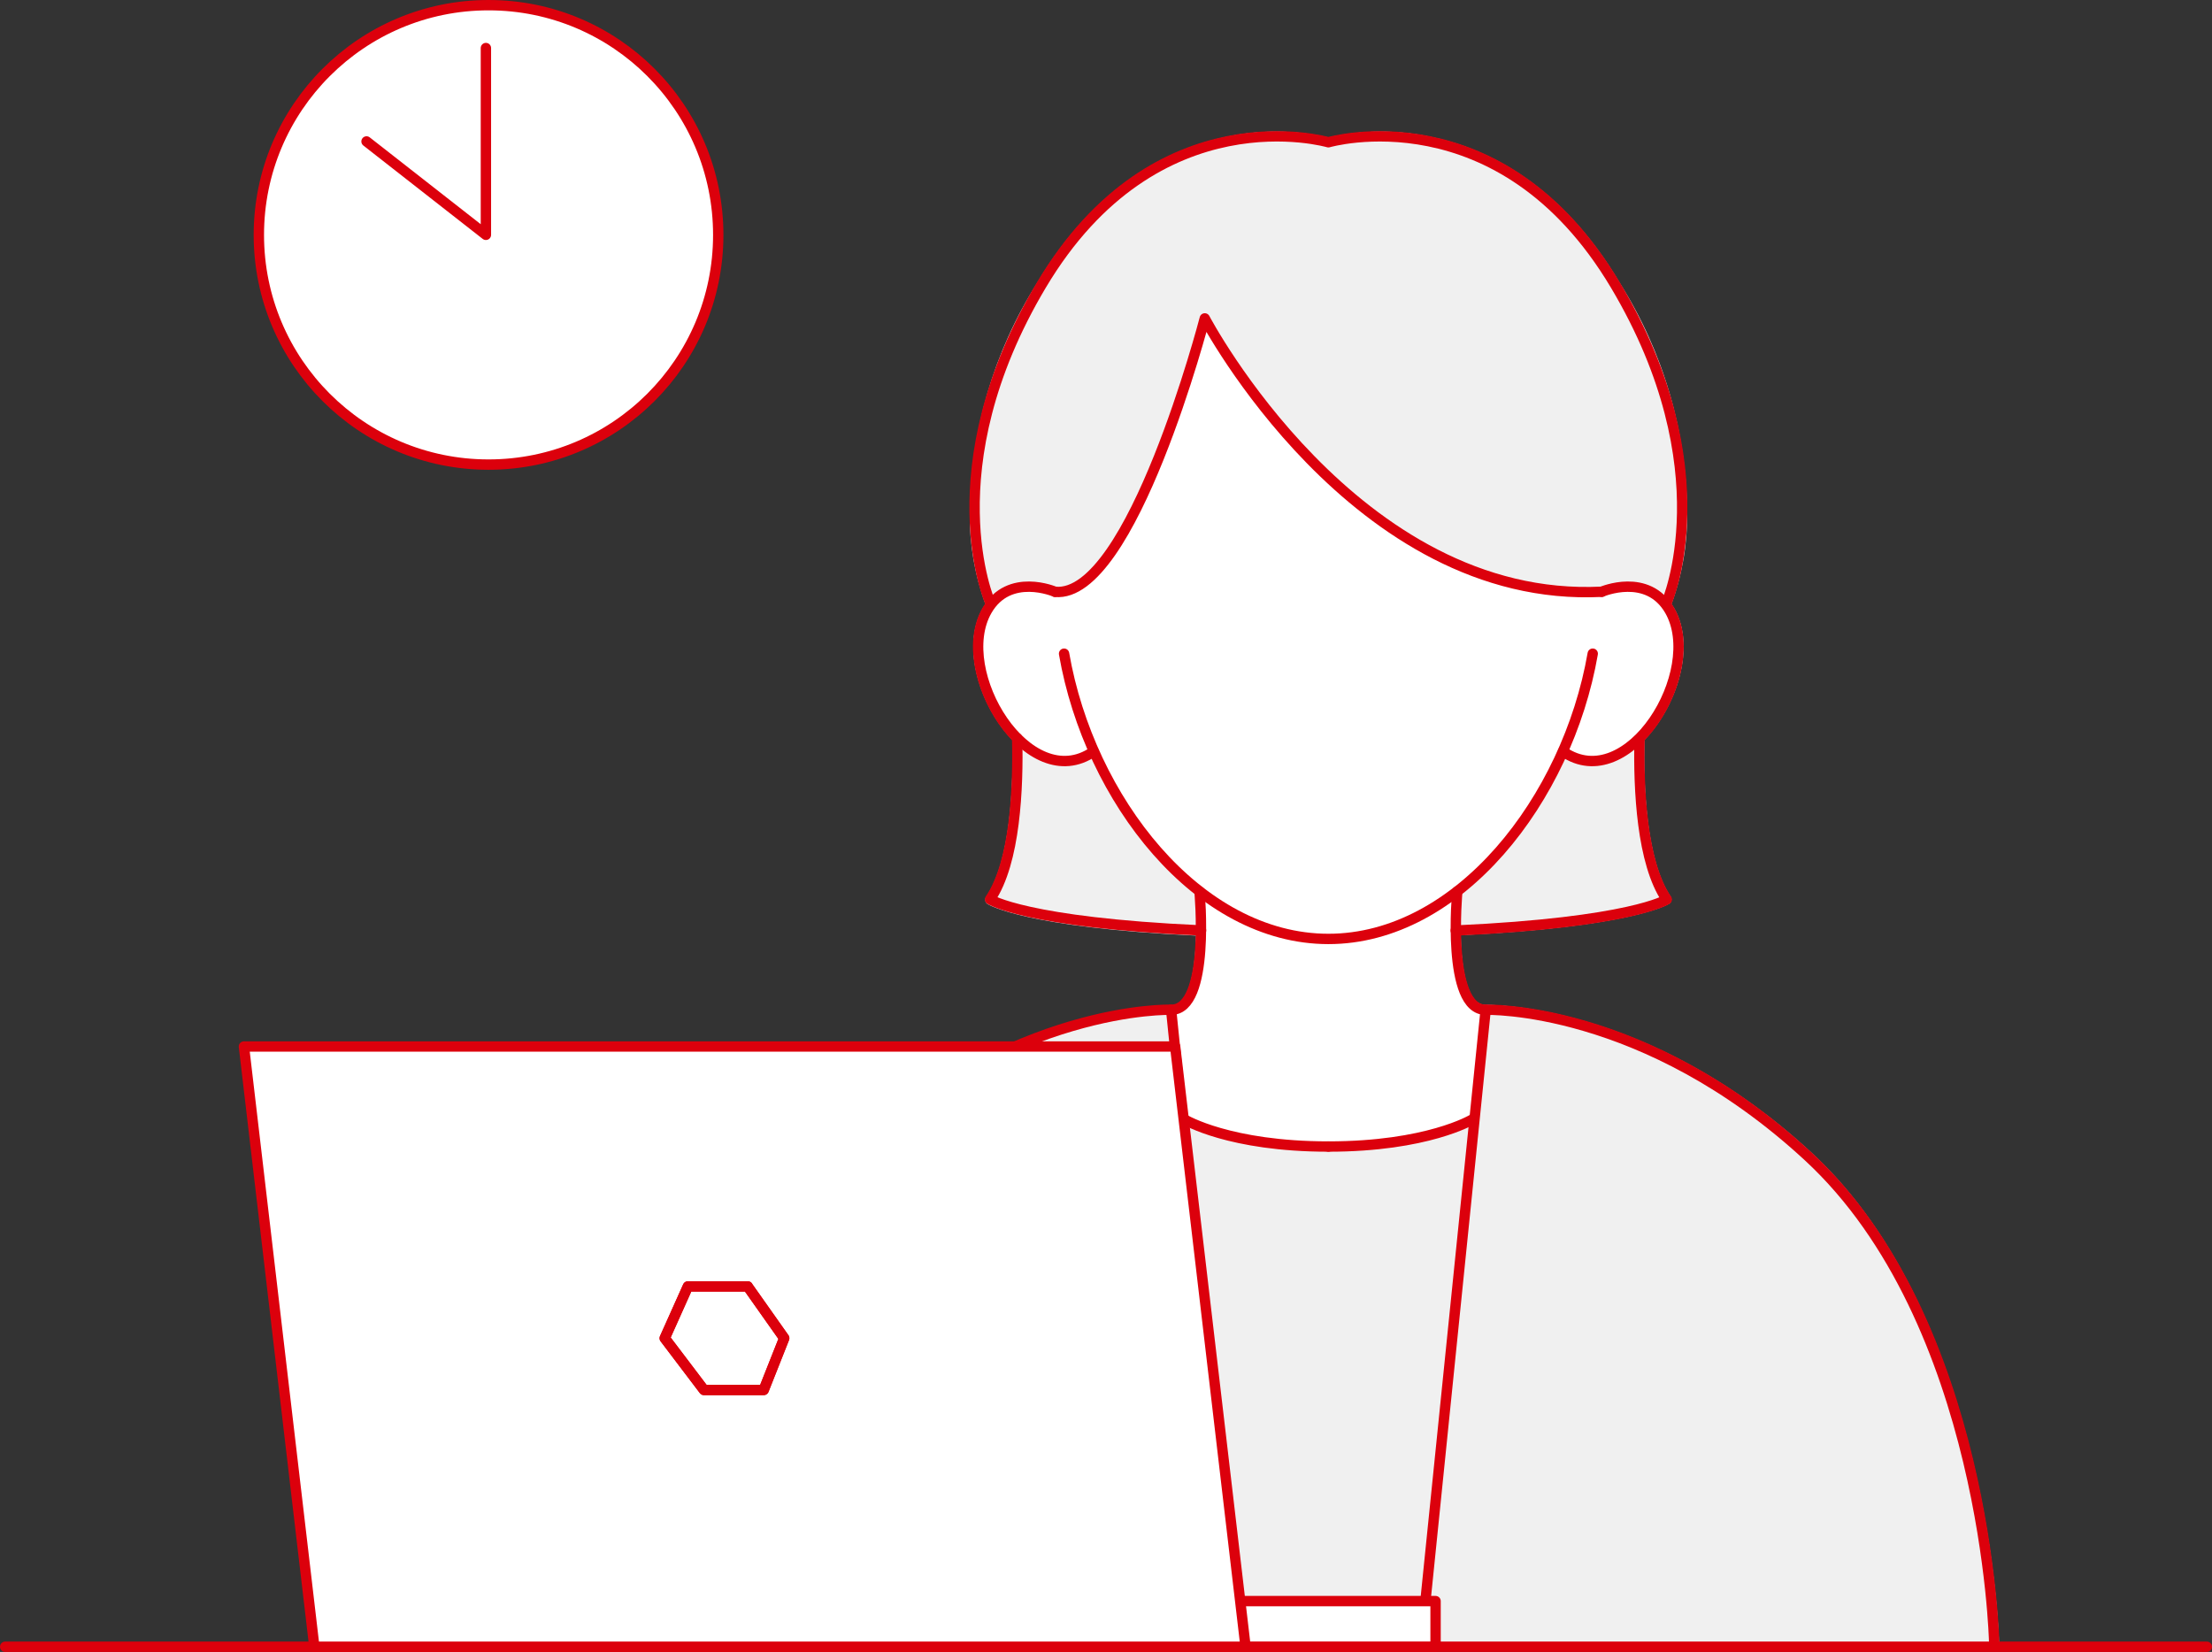
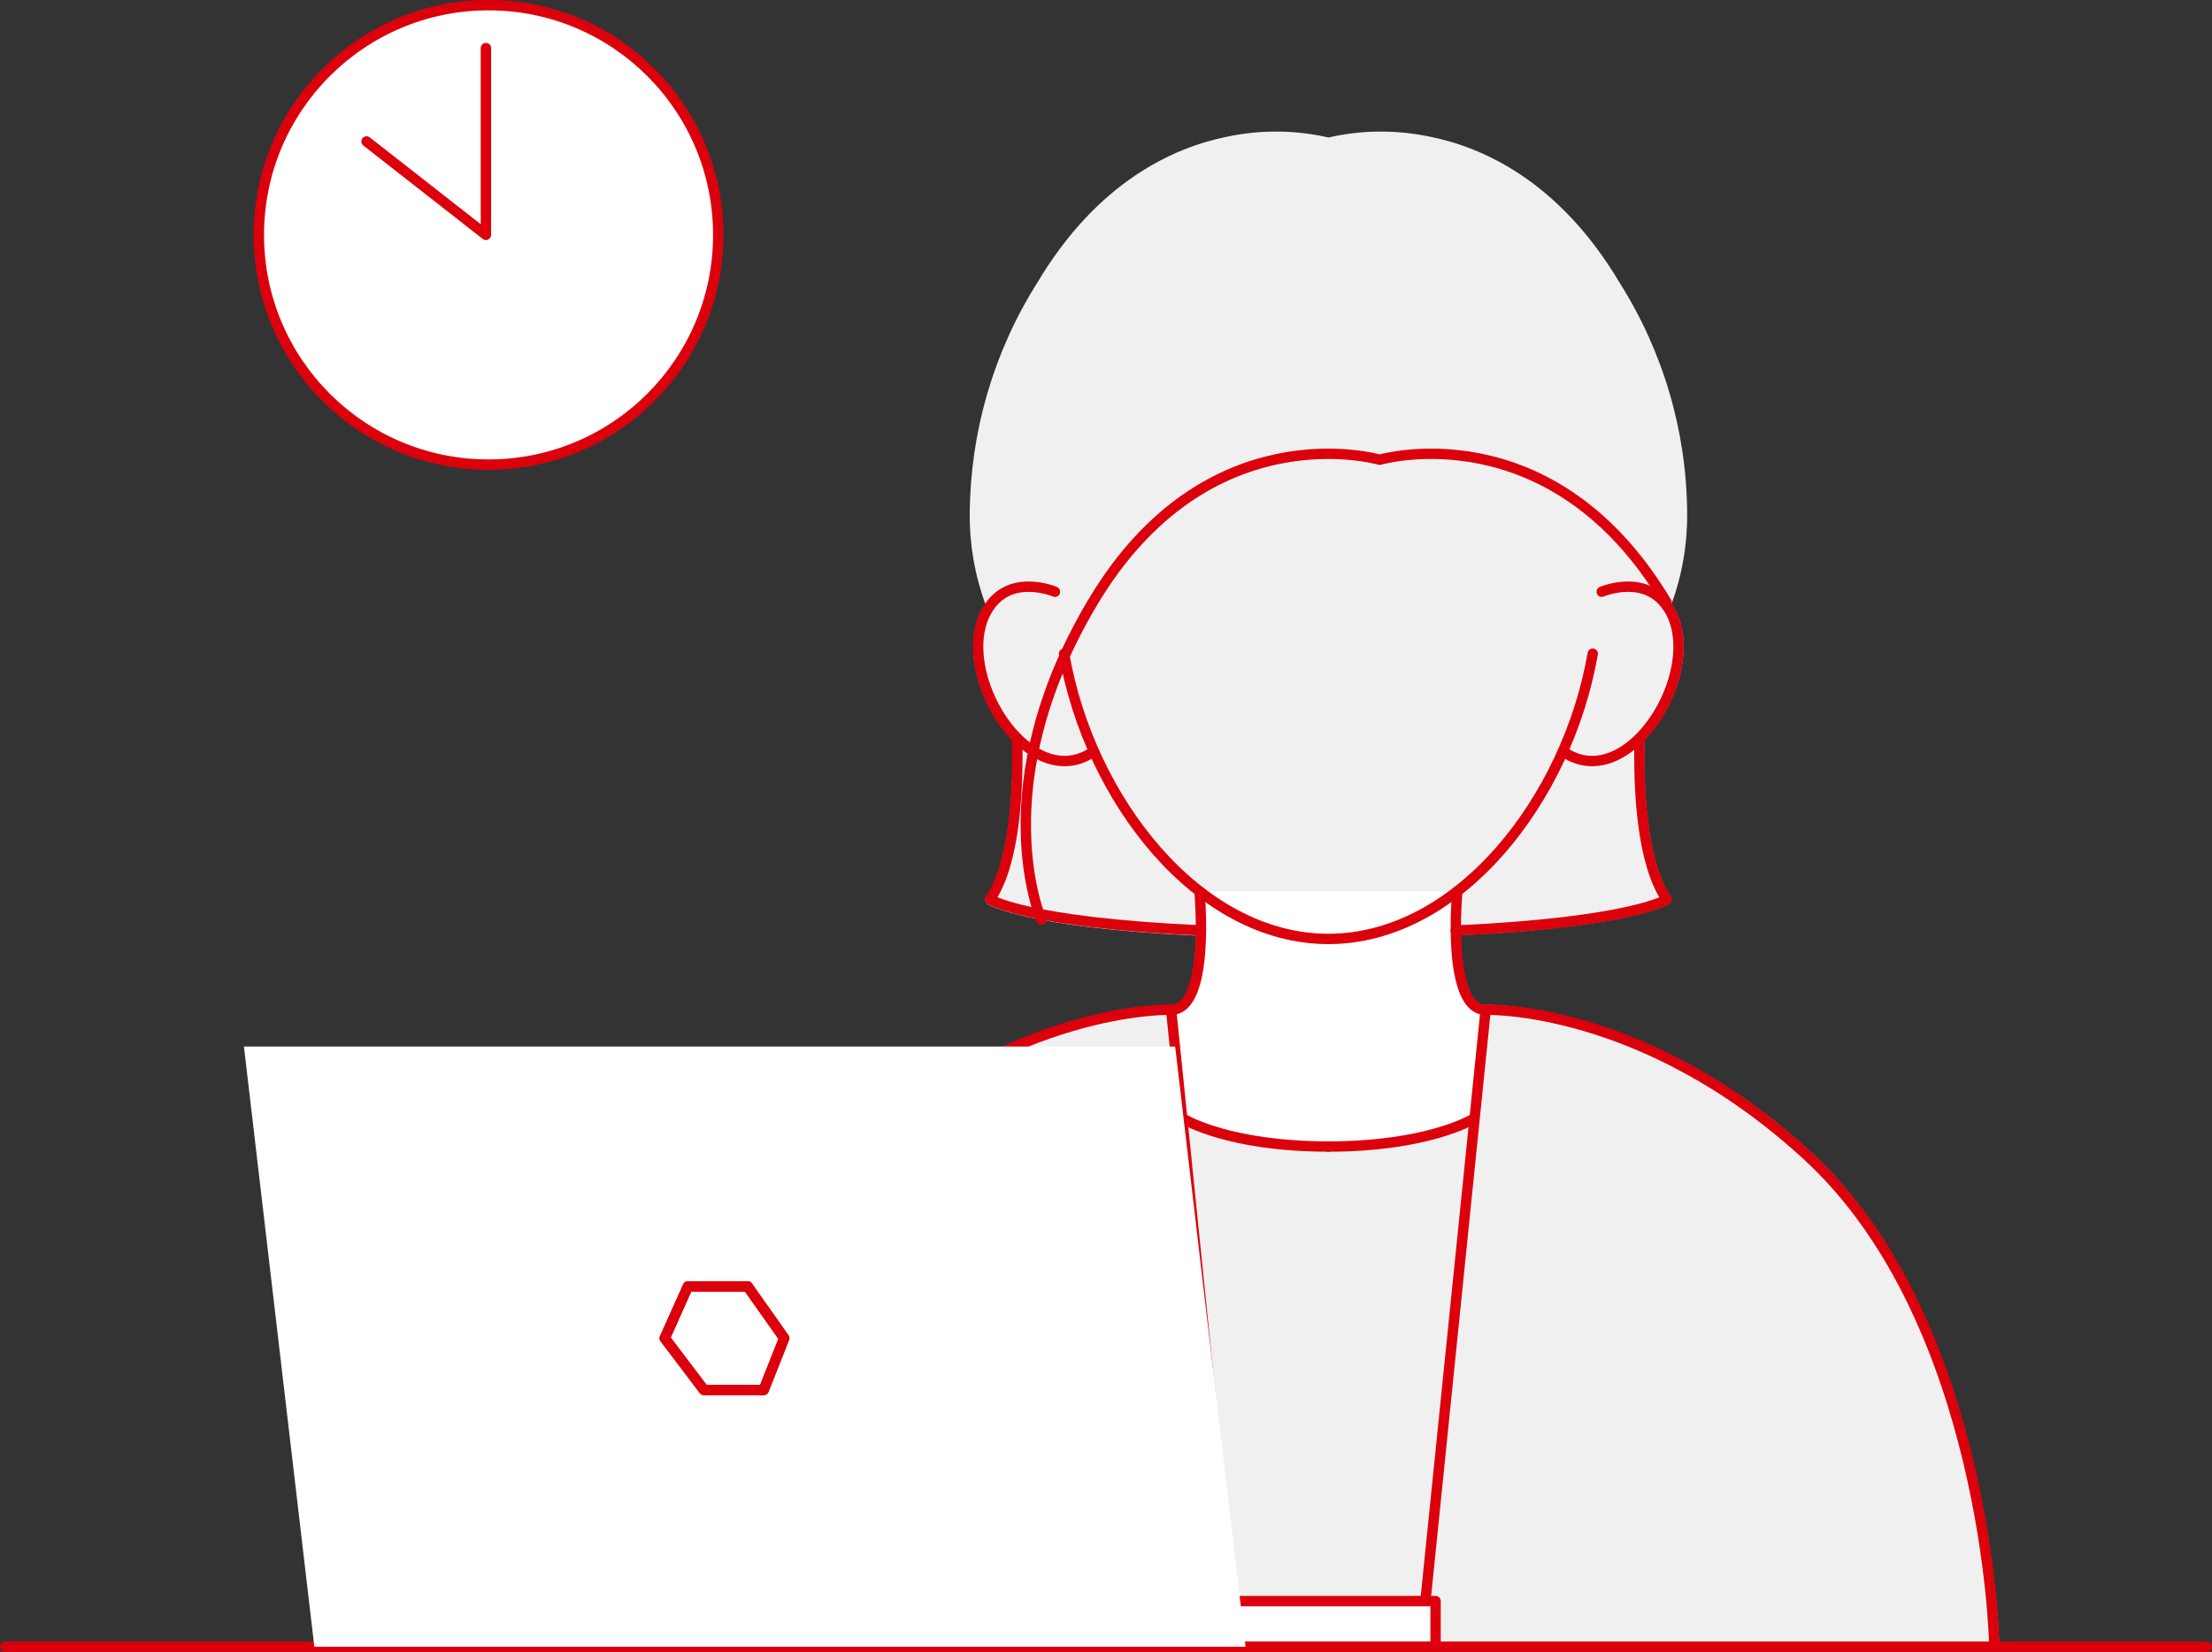
<svg xmlns="http://www.w3.org/2000/svg" id="_レイヤー_2" viewBox="0 0 213.64 159.54">
  <rect x="0" y="0" width="213.64" height="159.54" fill="#333333" stroke="none" />
  <defs>
    <style>.cls-1,.cls-2{fill:none;}.cls-2{stroke:#dc000c;stroke-linecap:round;stroke-linejoin:round;}.cls-3{fill:#fff;}.cls-4{fill:#f0f0f0;}.cls-5{clip-path:url(#clippath);}</style>
    <clipPath id="clippath">
      <rect class="cls-1" width="213.64" height="159.54" />
    </clipPath>
  </defs>
  <g id="_グループ_8776">
    <g class="cls-5">
      <g id="_グループ_8775">
        <path id="_パス_10303" class="cls-4" d="M193.07,158.55c0-.31-.9-31.34-18.12-47.23-15.05-13.89-29.79-14.27-31.33-14.27h-.15c-.39,0-.76-.18-1.01-.47-1-1.1-1.33-3.78-1.38-6.26,16.45-.79,20-2.96,20.14-3.05.22-.14.28-.44.14-.66-2.42-3.55-2.63-11-2.54-15.13,0,0,0-.01,0-.02,3.11-3.22,5.02-8.99,2.87-12.72-.08-.15-.18-.26-.26-.39,1.04-2.82,1.55-5.8,1.52-8.8-.05-7.88-2.31-15.58-6.52-22.24-5.82-9.79-13.18-13.08-18.33-14.11-3.23-.68-6.57-.66-9.79.08-3.22-.74-6.56-.76-9.79-.08-5.15,1.04-12.51,4.32-18.34,14.11-4.21,6.66-6.46,14.37-6.52,22.25-.03,3,.48,5.98,1.52,8.8-.09.13-.18.25-.26.39-2.15,3.73-.24,9.49,2.86,12.72.09,4.21-.13,11.62-2.54,15.17-.07.1-.1.23-.07.36.02.13.1.24.21.31.15.09,3.7,2.27,20.14,3.05-.06,2.49-.39,5.17-1.39,6.26-.25.3-.61.47-1,.47-.15,0-15.62-.35-31.47,14.27-17.22,15.88-18.12,46.91-18.12,47.22,0,.13.05.25.13.34.09.09.21.14.33.15h128.62c.06,0,.1-.05.15-.07.06-.01.11-.04.16-.07.03-.05.06-.11.07-.16.02-.05.07-.1.07-.15h0" />
        <path id="_パス_10304" class="cls-3" d="M114.19,108.12l-1.07-10.6c3.84.03,2.75-11.43,2.75-11.43h24.88s-1.09,11.46,2.75,11.43l-1.08,10.6s-4.56,2.61-14.11,2.61-14.11-2.6-14.11-2.6" />
-         <path id="_パス_10305" class="cls-3" d="M161.61,58.77c-2.13-3.71-6.39-2.23-6.99-2-23.28,1.12-37.79-25.93-37.93-26.2-.07-.14-.23-.22-.38-.2-.16.02-.29.14-.33.29-1.23,4.55-2.71,9.03-4.43,13.42-3.42,8.52-6.75,12.92-9.56,12.7-.57-.22-4.85-1.72-6.99,2-2.23,3.88-.05,10.01,3.29,13.09,2.35,2.16,4.95,2.59,7.2,1.25,4.51,9.86,12.85,17.96,22.81,17.96s18.3-8.09,22.8-17.97c.8.5,1.73.77,2.67.78,1.71-.08,3.33-.8,4.53-2.03,3.35-3.07,5.52-9.21,3.29-13.09" />
        <path id="_パス_10306" class="cls-2" d="M98.24,71.28c.11,4.8-.18,12-2.62,15.58,0,0,3.45,2.24,20.38,3" />
        <path id="_パス_10307" class="cls-2" d="M140.6,89.87c16.93-.77,20.38-3,20.38-3-2.41-3.53-2.73-10.6-2.63-15.4" />
        <path id="_パス_10308" class="cls-2" d="M153.83,63.13c-2.45,14.09-12.97,27.55-25.53,27.55s-23.08-13.46-25.53-27.55" />
        <path id="_パス_10309" class="cls-2" d="M101.89,57.15s-4.43-1.91-6.57,1.81c-3.39,5.91,4.04,17.95,10.3,13.62" />
        <path id="_パス_10310" class="cls-2" d="M154.7,57.15s4.43-1.91,6.57,1.81c3.39,5.91-4.04,17.95-10.3,13.62" />
        <line id="_線_1297" class="cls-2" x1="113.11" y1="97.52" x2="119.33" y2="158.56" />
        <path id="_パス_10311" class="cls-2" d="M64,158.56s.7-30.96,17.97-46.89c15.87-14.65,31.13-14.15,31.13-14.15,3.84.02,2.75-11.43,2.75-11.43" />
        <path id="_パス_10312" class="cls-2" d="M128.3,110.73c-9.55,0-13.87-2.6-13.87-2.6" />
        <line id="_線_1298" class="cls-2" x1="143.49" y1="97.52" x2="137.27" y2="158.56" />
        <path id="_パス_10313" class="cls-2" d="M192.6,158.56s-.7-30.96-17.97-46.89c-15.87-14.65-31.13-14.15-31.13-14.15-3.84.02-2.75-11.43-2.75-11.43" />
        <path id="_パス_10314" class="cls-2" d="M128.3,110.73c9.55,0,13.87-2.6,13.87-2.6" />
-         <path id="_パス_10315" class="cls-2" d="M154.71,57.15c-23.86,1.2-38.35-26.4-38.35-26.4,0,0-7.04,27.1-14.45,26.41" />
-         <path id="_パス_10316" class="cls-2" d="M160.97,58.19s5.64-12.87-4.95-30.66c-11.11-18.66-27.72-13.79-27.72-13.79,0,0-16.61-4.87-27.72,13.78-10.6,17.79-4.95,30.66-4.95,30.66" />
+         <path id="_パス_10316" class="cls-2" d="M160.97,58.19c-11.11-18.66-27.72-13.79-27.72-13.79,0,0-16.61-4.87-27.72,13.78-10.6,17.79-4.95,30.66-4.95,30.66" />
        <line id="_線_1299" class="cls-2" x1="213.14" y1="159.04" x2=".5" y2="159.04" />
        <rect id="_長方形_8885" class="cls-3" x="117.96" y="154.63" width="20.69" height="4.4" />
        <rect id="_長方形_8886" class="cls-2" x="117.96" y="154.63" width="20.69" height="4.4" />
        <path id="_パス_10317" class="cls-3" d="M47.19.5c12.25,0,22.18,9.93,22.18,22.19,0,12.25-9.93,22.18-22.19,22.18-12.25,0-22.18-9.93-22.18-22.18S34.93.5,47.18.5c0,0,0,0,0,0Z" />
        <path id="_パス_10318" class="cls-2" d="M47.19.5c12.25,0,22.18,9.93,22.18,22.19,0,12.25-9.93,22.18-22.19,22.18-12.25,0-22.18-9.93-22.18-22.18S34.93.5,47.18.5c0,0,0,0,0,0Z" />
        <path id="_パス_10319" class="cls-3" d="M46.93,4.64v18.04l-11.53-9.02" />
        <path id="_パス_10320" class="cls-2" d="M46.93,4.64v18.04l-11.53-9.02" />
        <path id="_パス_10321" class="cls-3" d="M120.3,159.04H30.36l-6.8-57.97h89.94l6.8,57.97Z" />
-         <path id="_パス_10322" class="cls-2" d="M120.3,159.04H30.36l-6.8-57.97h89.94l6.8,57.97Z" />
        <path id="_パス_10323" class="cls-3" d="M72.22,124.24h-5.78l-2.24,5,3.79,5h5.77l1.98-5-3.53-5Z" />
        <path id="_パス_10324" class="cls-2" d="M72.22,124.24h-5.78l-2.24,5,3.79,5h5.77l1.98-5-3.53-5Z" />
        <path id="_パス_10325" class="cls-2" d="M72.22,124.24h-5.78l-2.24,5,3.79,5h5.77l1.98-5-3.53-5Z" />
      </g>
    </g>
  </g>
</svg>